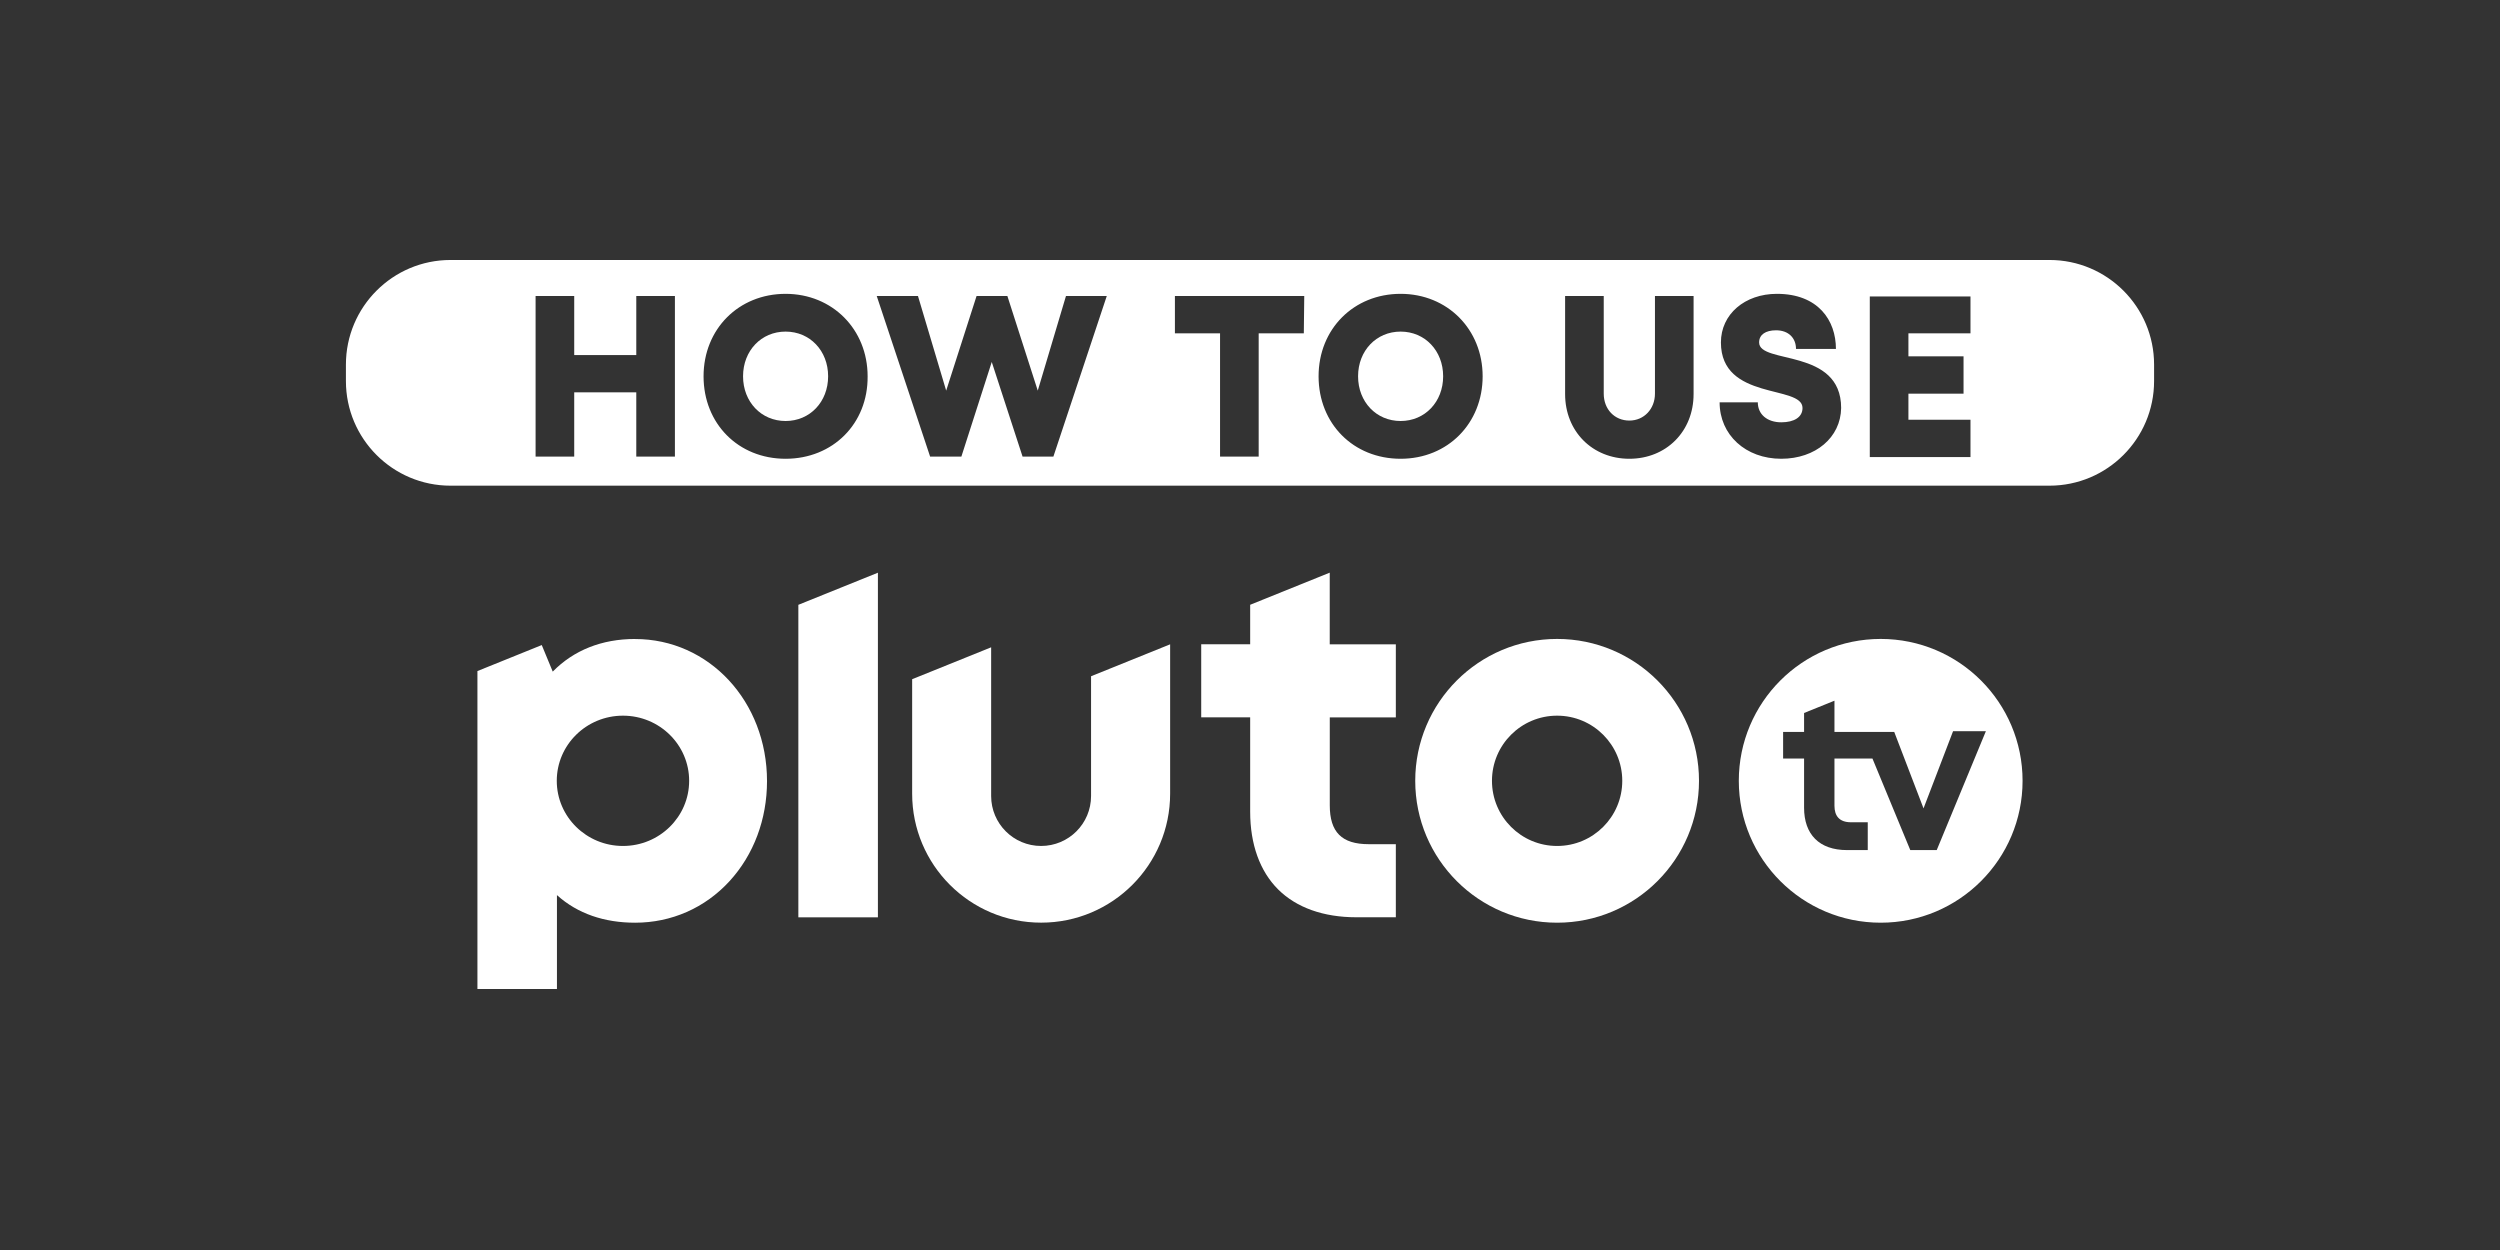
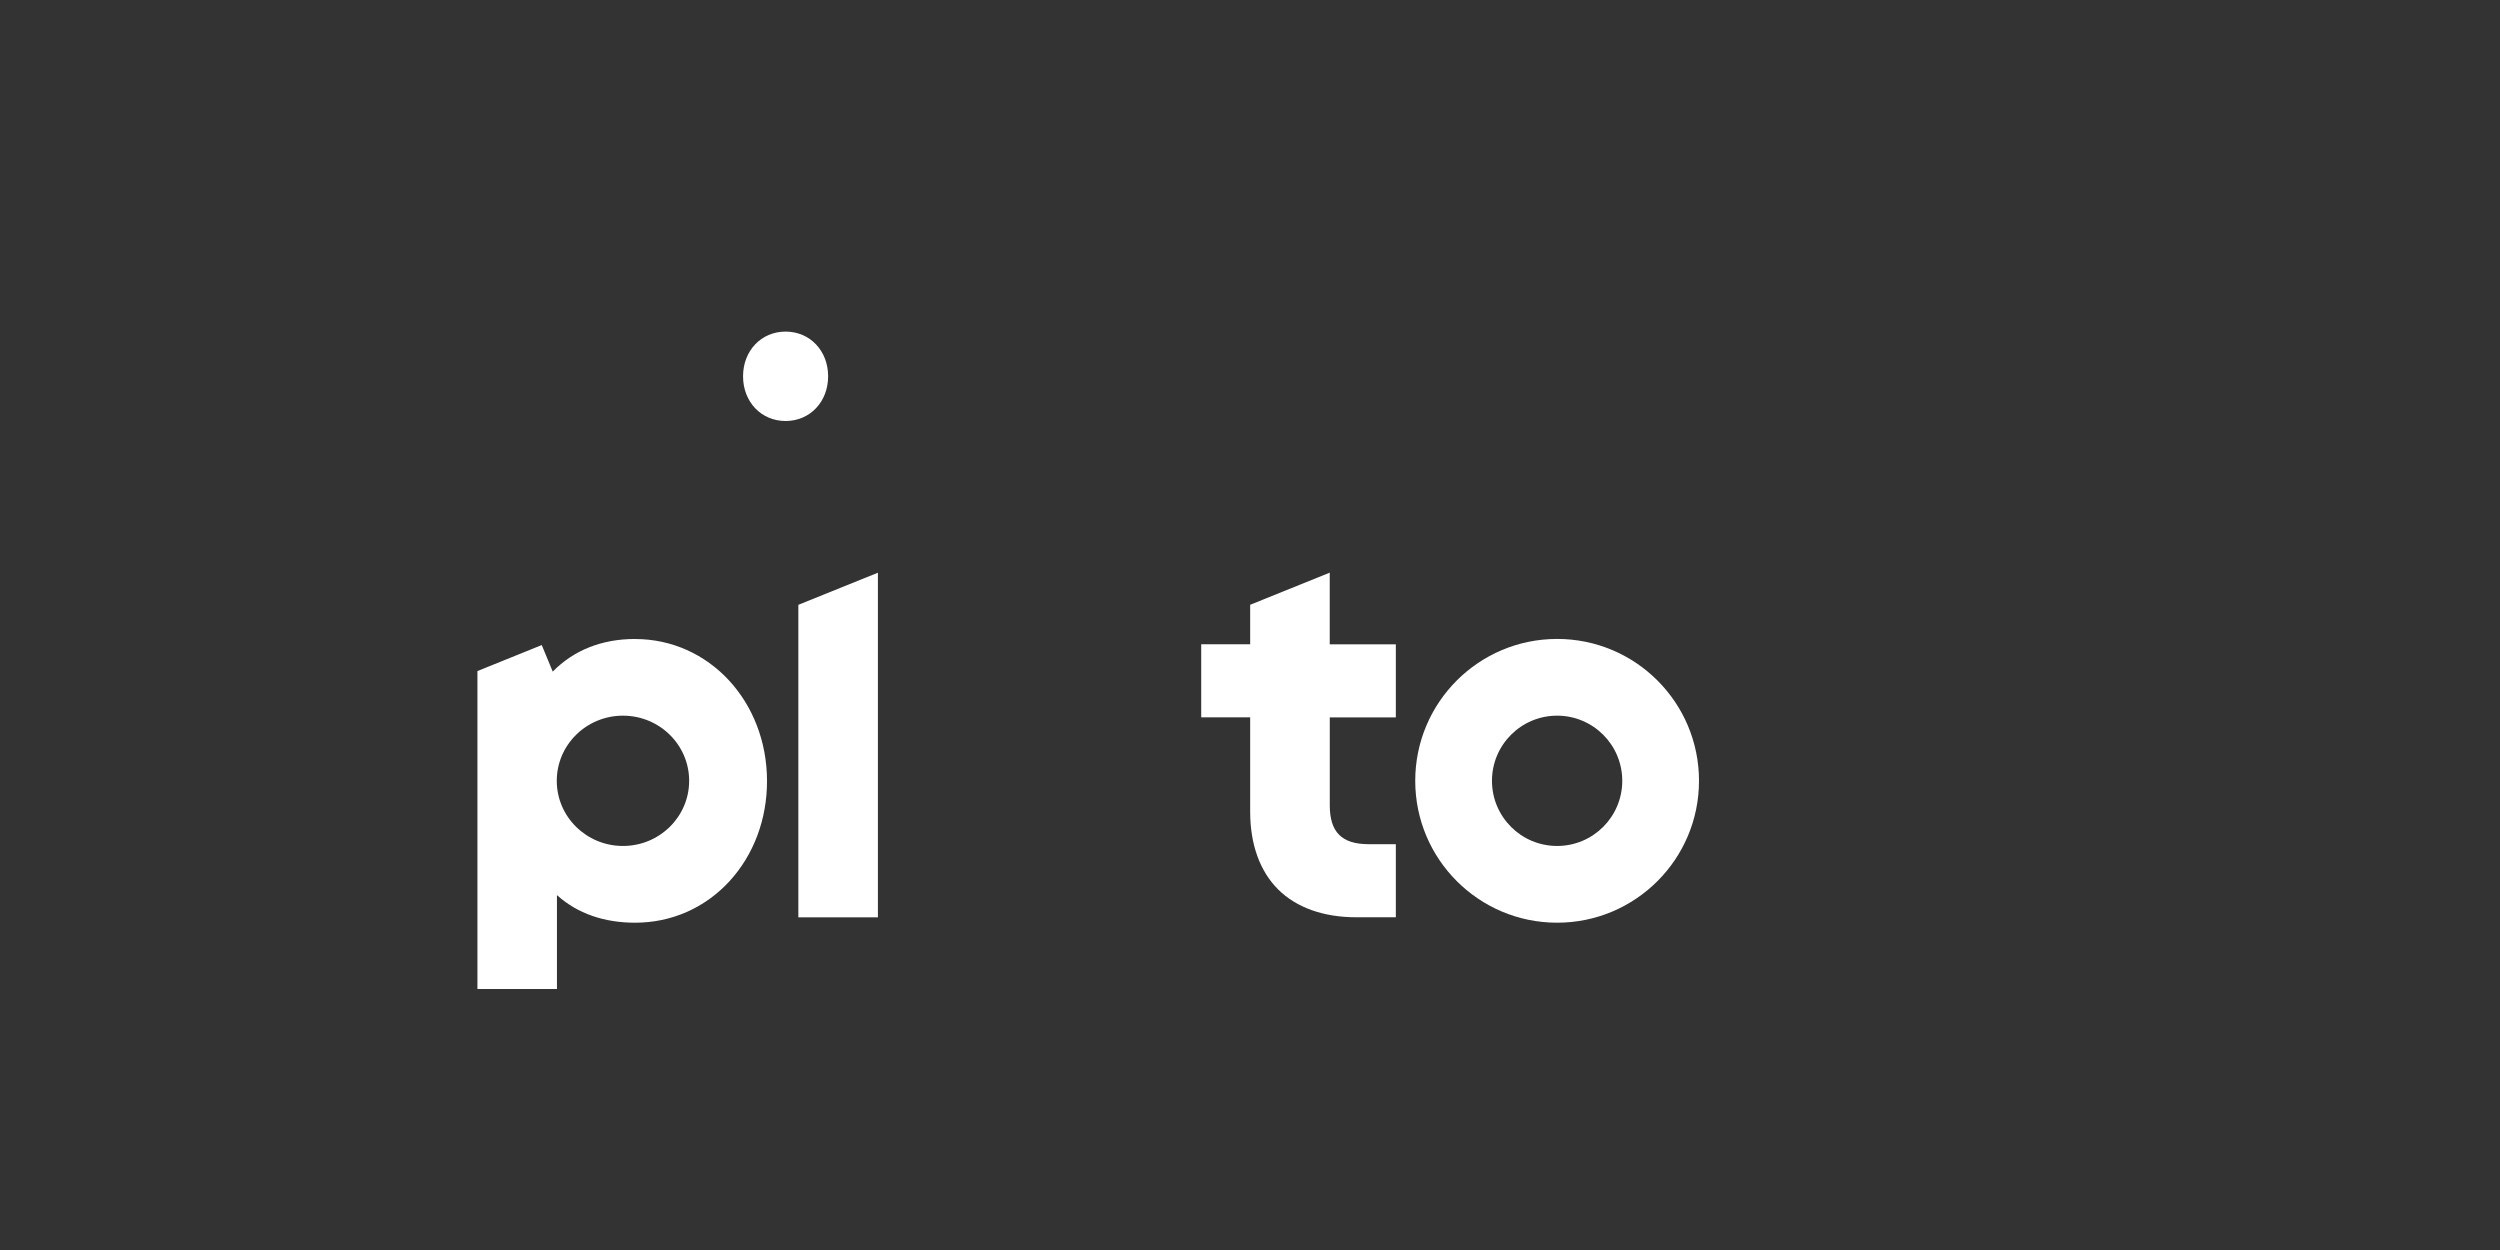
<svg xmlns="http://www.w3.org/2000/svg" id="HOW_TO_USE_PLUTO_TV" data-name="HOW TO USE PLUTO TV" viewBox="0 0 576 288">
  <rect x="0" y="0" width="576" height="288" fill="#333333" stroke="none" />
  <defs>
    <style>
      .cls-1, .cls-2 {
        fill: #fff;
      }

      .cls-2 {
        fill-rule: evenodd;
      }
    </style>
  </defs>
  <g>
    <g>
      <path class="cls-1" d="M358.76,147.21c-18.05,0-32.69,14.63-32.69,32.69,0,18.05,14.63,32.69,32.69,32.69,18.05,0,32.69-14.63,32.69-32.69,0-18.05-14.63-32.69-32.69-32.69Zm0,47.7c-8.29,0-15.01-6.72-15.01-15.01s6.72-15.01,15.01-15.01c8.29,0,15.01,6.72,15.01,15.01,0,8.29-6.72,15.01-15.01,15.01Z" />
      <path class="cls-1" d="M321.6,165.29v-16.84h-15.23s0-16.51,0-16.51l-18.33,7.4v9.1s-11.28,0-11.28,0v16.84h11.28s0,21.73,0,21.73c0,7.52,2.23,13.71,6.44,17.91,4.22,4.2,10.45,6.42,18.02,6.42h9.1v-16.84h-6.25c-6.21,0-8.97-2.77-8.97-8.97v-20.24s15.23,0,15.23,0Z" />
-       <path class="cls-1" d="M251.38,155.82v27.58c0,6.36-5.15,11.51-11.51,11.51-6.36,0-11.51-5.15-11.51-11.51v-34.26s-18.2,7.35-18.2,7.35v26.37c0,16.41,13.3,29.72,29.72,29.72,16.41,0,29.72-13.3,29.72-29.72v-34.41s-18.2,7.35-18.2,7.35Z" />
      <polygon class="cls-1" points="183.94 139.35 183.94 211.35 202.27 211.35 202.27 131.95 183.94 139.35" />
      <path class="cls-1" d="M146.33,147.22c-7.66,0-14.15,2.59-18.98,7.52l-2.53-6.12-14.82,5.99v73.25h18.32v-21.63c4.77,4.3,10.94,6.36,18.01,6.36,8.37,0,16.1-3.4,21.76-9.58,5.57-6.08,8.63-14.26,8.63-23.04,0-18.36-13.35-32.74-30.39-32.74Zm-2.8,47.69c-8.42,0-15.25-6.72-15.25-15.01,0-8.29,6.83-15.01,15.25-15.01,8.42,0,15.25,6.72,15.25,15.01,0,8.29-6.83,15.01-15.25,15.01Z" />
    </g>
-     <path class="cls-1" d="M433.31,147.21c-18.05,0-32.69,14.63-32.69,32.69,0,18.05,14.63,32.69,32.69,32.69,18.05,0,32.69-14.63,32.69-32.69,0-18.05-14.63-32.69-32.69-32.69Zm12.91,48.65h-6.09s-8.72-21.1-8.72-21.1h-8.75v10.89c0,2.34,1.13,3.8,3.8,3.8h3.87s0,6.41,0,6.41h-4.76c-6.45,0-9.91-3.65-9.91-9.75v-11.35h-4.83s0-6.13,0-6.13h4.83v-4.36s7-2.83,7-2.83v7.19h13.77s6.75,17.62,6.75,17.62l6.81-17.79h7.56s-11.33,27.4-11.33,27.4Z" />
  </g>
  <g id="HOW_TO_PLUTO_TV" data-name="HOW TO PLUTO TV">
    <g>
      <path id="Circle" class="cls-2" d="M181,76.4c-5.6,0-9.8,4.4-9.8,10.3s4.2,10.3,9.8,10.3,9.8-4.4,9.8-10.3-4.2-10.3-9.8-10.3Z" />
-       <path id="Circle-2" data-name="Circle" class="cls-2" d="M322.7,76.4c-5.6,0-9.8,4.4-9.8,10.3s4.2,10.3,9.8,10.3,9.8-4.4,9.8-10.3-4.2-10.3-9.8-10.3Z" />
-       <path id="How_To_Use" data-name="How To Use" class="cls-2" d="M472.2,59.9H103.8c-13.3,0-24.1,10.8-24.1,24.1v3.8c0,13.3,10.8,24.1,24.1,24.1H472.2c13.3,0,24.1-10.8,24.1-24.1v-3.8c0-13.3-10.8-24.1-24.1-24.1ZM155.5,105.2h-8.9v-14.8h-14.3v14.8h-8.9v-37h8.9v13.6h14.3v-13.6h8.9v37Zm25.5,.5c-10.9,0-18.9-8.1-18.9-19s8.1-19,18.9-19,18.9,8.2,18.9,19c.1,10.9-8,19-18.9,19Zm61.7-.5h-7.1l-7.1-21.8-7,21.8h-7.2l-12.3-37h9.5l6.5,21.8,7-21.8h7.1l7,21.8,6.5-21.8h9.4l-12.3,37Zm57.7-28.4h-10.4v28.4h-8.9v-28.4h-10.4v-8.6h29.8l-.1,8.6Zm22.3,28.9c-10.9,0-18.9-8.1-18.9-19s8.1-19,18.9-19,18.9,8.2,18.9,19-8,19-18.9,19Zm67.5-14.9c0,8.6-6.3,14.9-14.8,14.9s-14.8-6.3-14.8-14.9v-22.6h8.9v22.5c0,3.6,2.5,6.2,5.9,6.2s5.9-2.7,5.9-6.2v-22.5h8.9v22.6Zm20.2,14.9h0c-8.2,0-14.2-5.5-14.2-13h8.8c0,2.8,2.2,4.6,5.4,4.6,3,0,4.9-1.2,4.9-3.3,0-5.4-18.8-1.6-18.8-15.1,0-6.5,5.5-11.2,12.9-11.2,9.5,0,13.6,6.1,13.6,12.7h-9.2c0-2.5-1.7-4.3-4.6-4.3-2.4,0-3.9,1-3.9,2.8,0,5.1,18.9,1.2,18.9,15.1-.1,6.8-5.9,11.7-13.8,11.7Zm43.6-28.9h-14.3v5.3h12.7v8.6h-12.7v6h14.3v8.6h-23.2v-37h23.2v8.5Z" />
    </g>
  </g>
</svg>